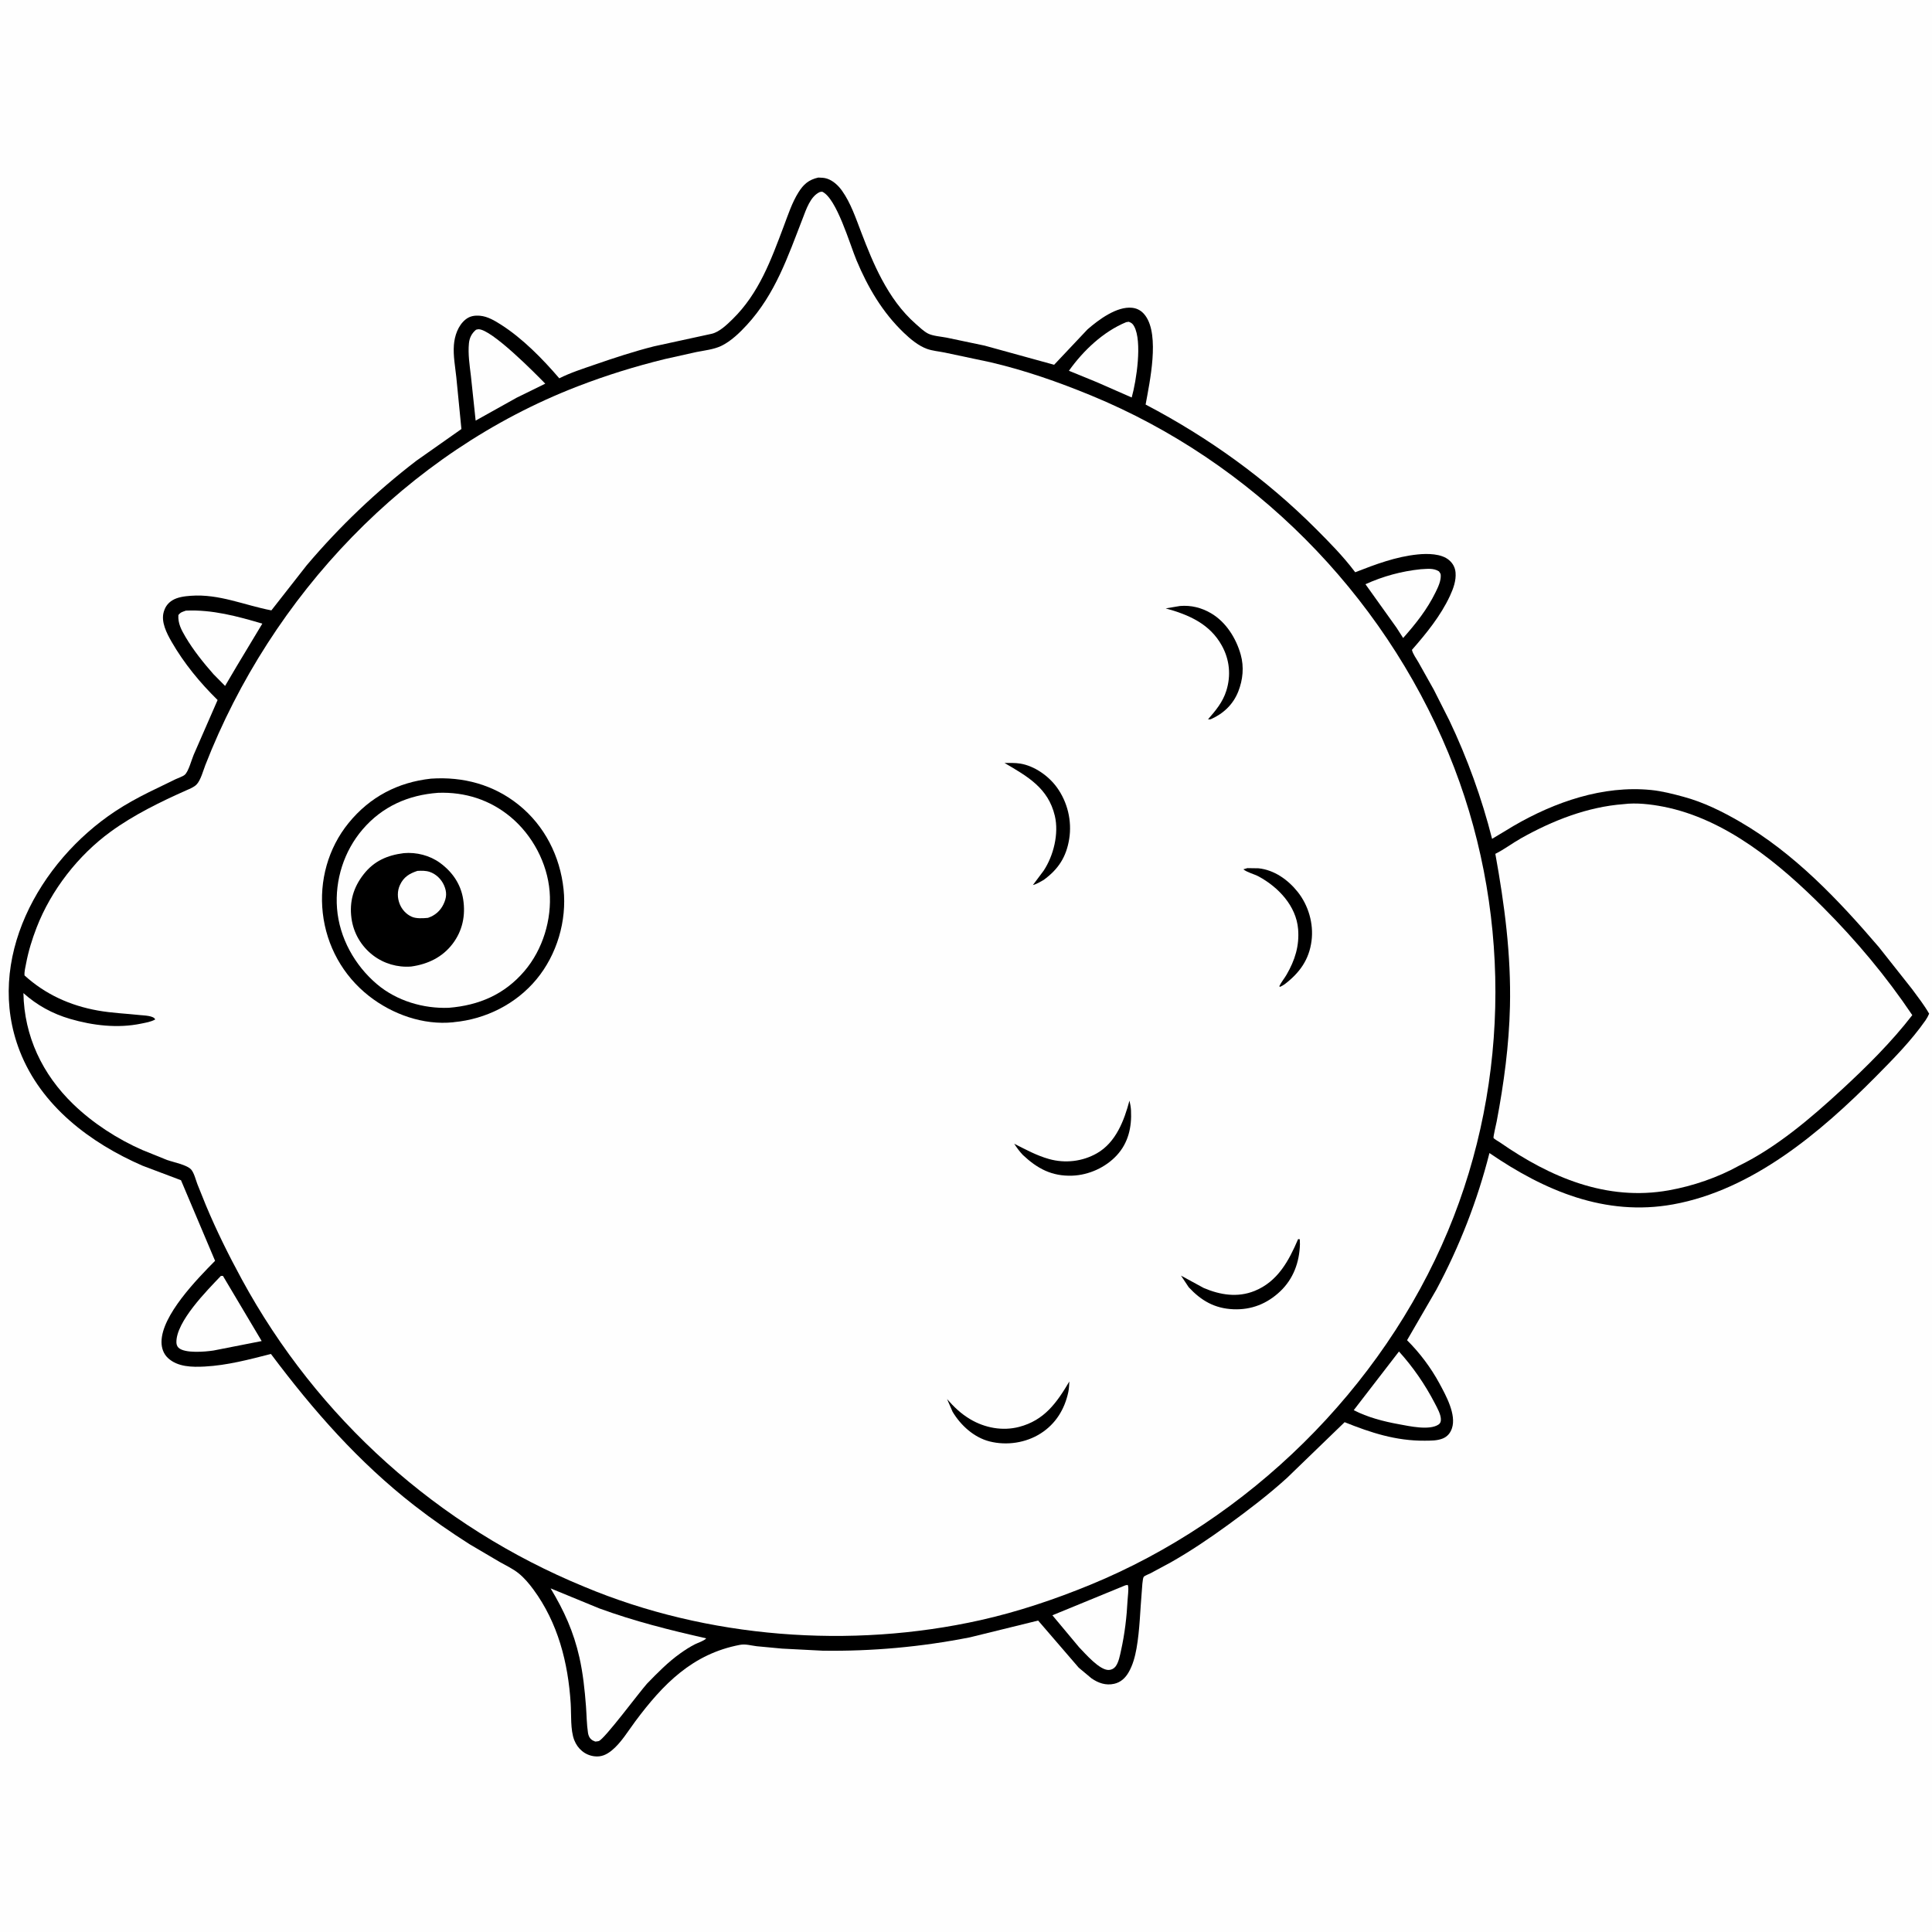
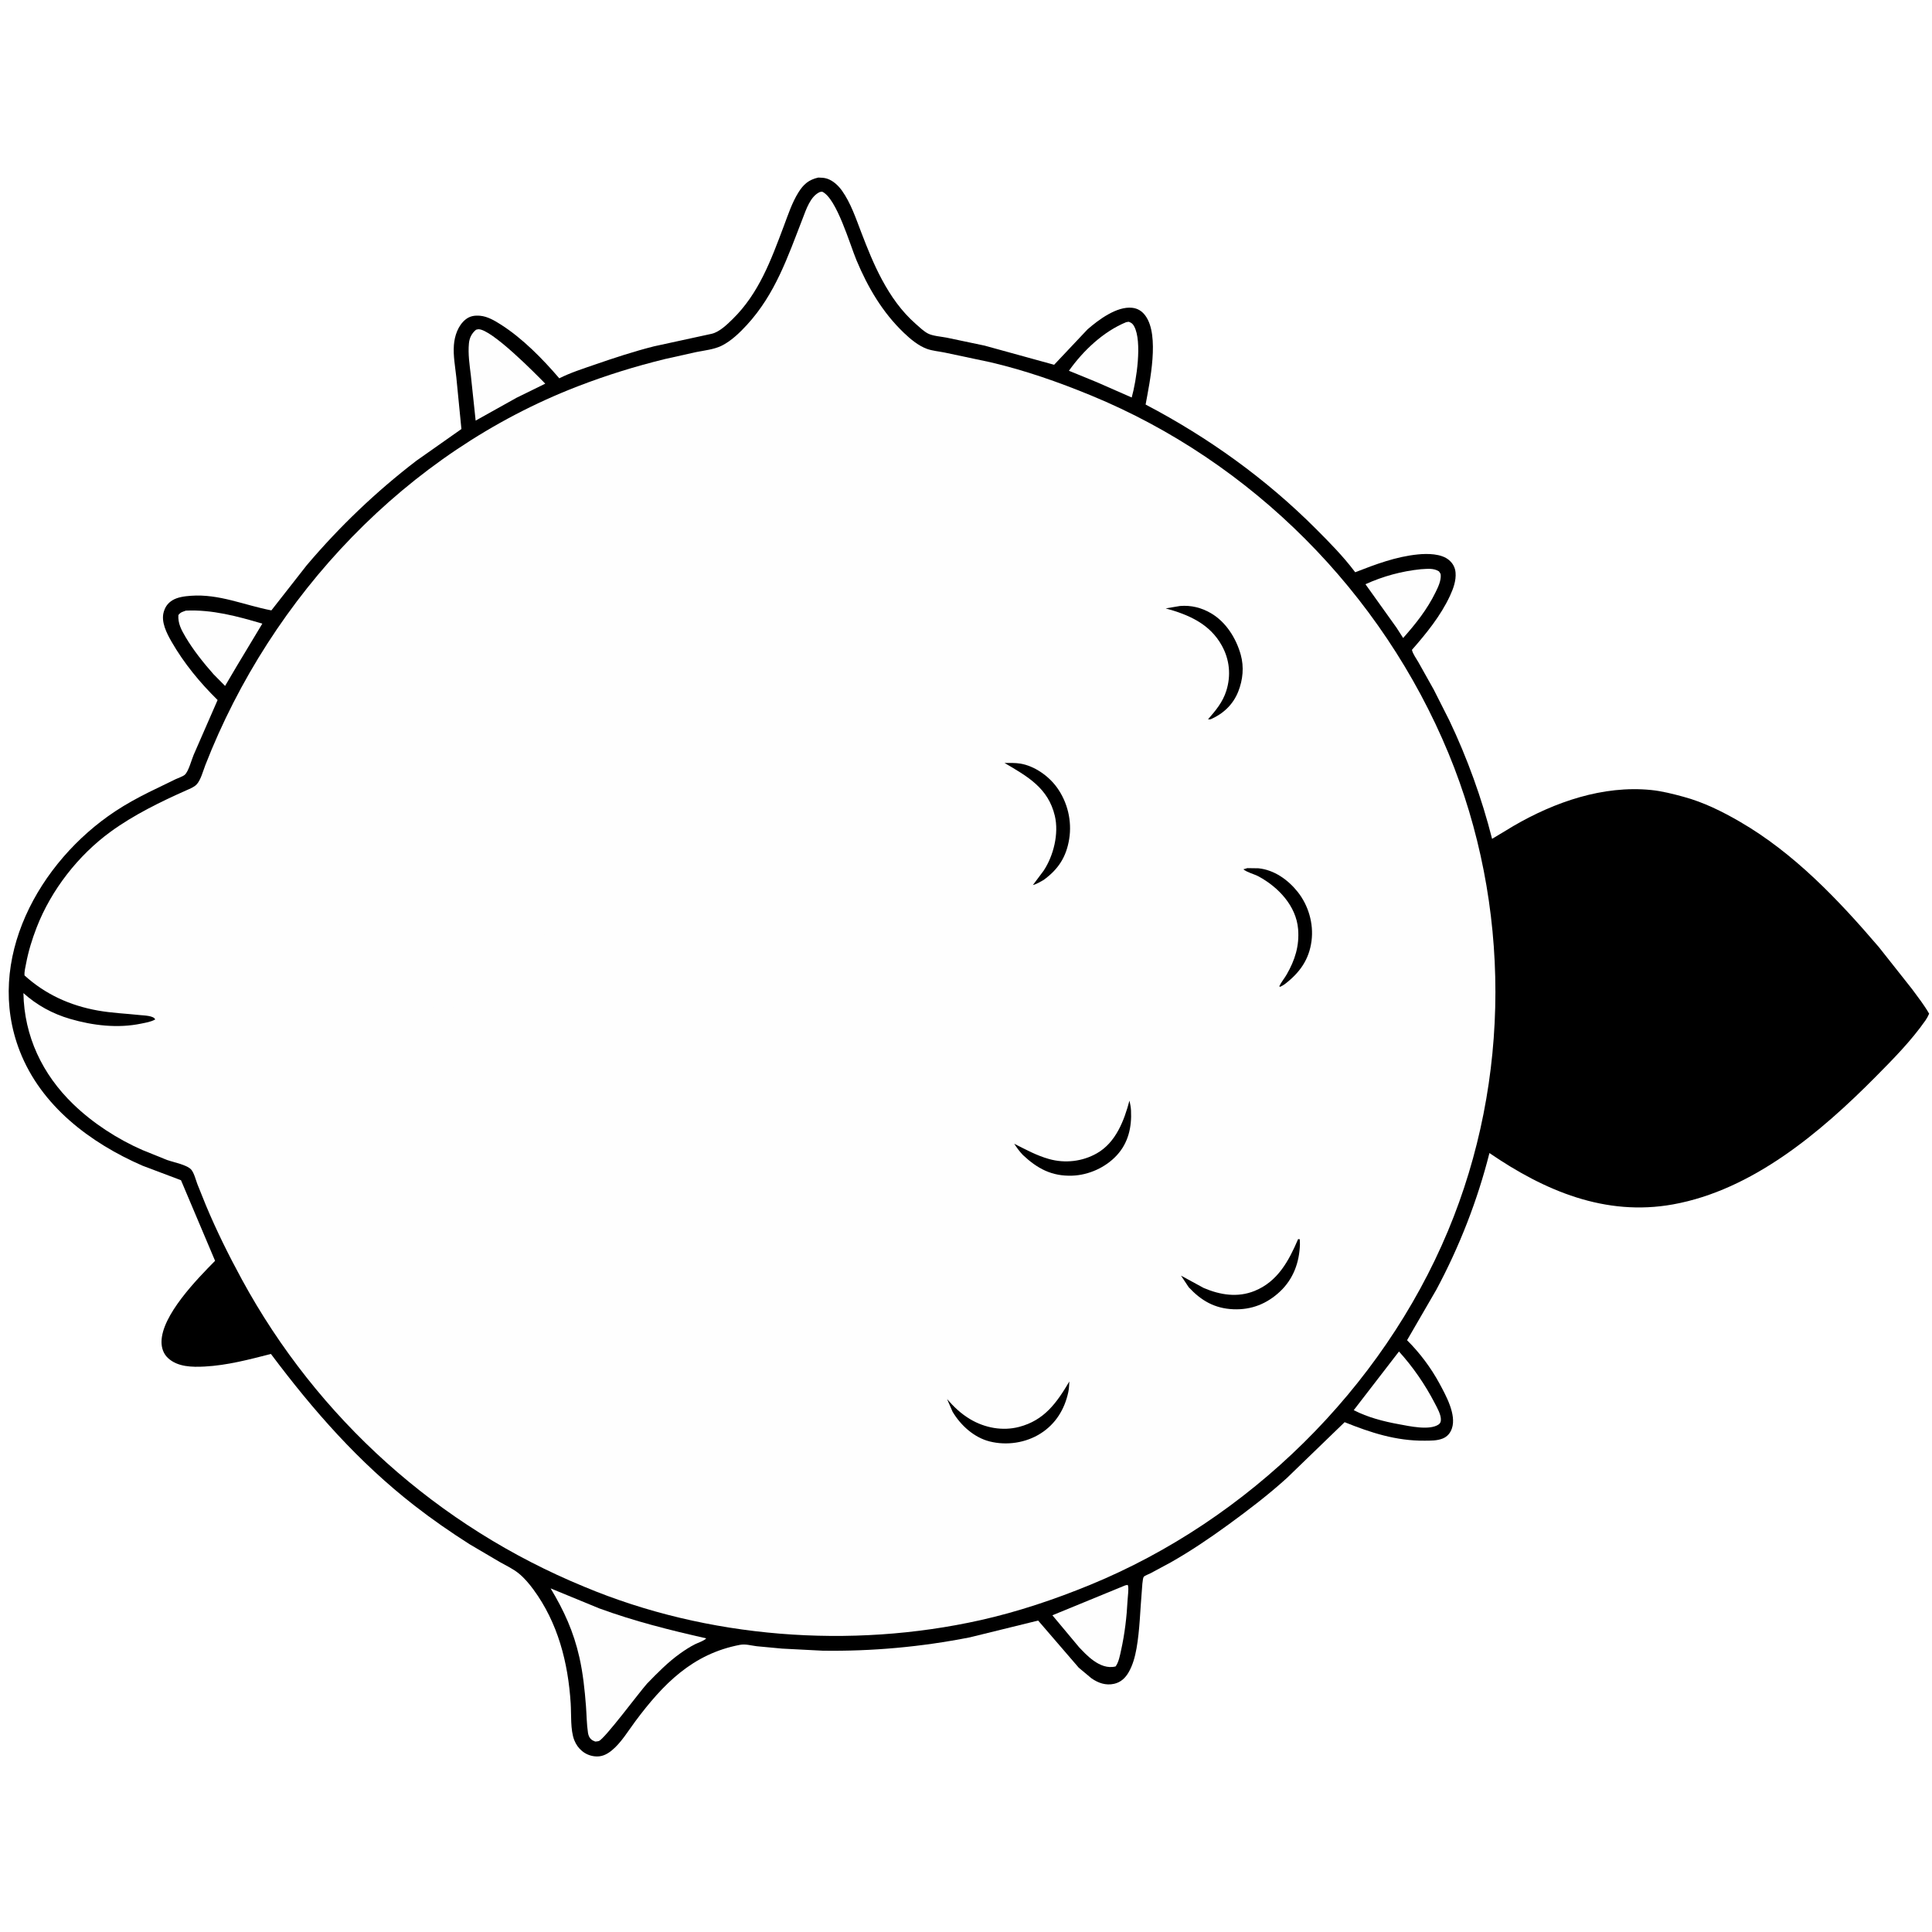
<svg xmlns="http://www.w3.org/2000/svg" version="1.1" style="display: block;" viewBox="0 0 2048 2048" width="1024" height="1024">
-   <path transform="translate(0,0)" fill="rgb(254,254,254)" d="M -0 -0 L 2048 0 L 2048 2048 L -0 2048 L -0 -0 z" />
  <path transform="translate(0,0)" fill="rgb(0,0,0)" d="M 867.423 188.223 C 870.563 188.314 873.766 188.386 876.773 189.394 C 883.233 191.561 888.638 196.662 892.535 202.112 C 901.771 215.03 907.317 231.603 912.974 246.351 C 919.465 263.271 926.13 280.044 934.707 296.042 C 944.278 313.893 955.463 329.908 970.725 343.358 C 974.528 346.709 979.2 351.237 983.715 353.559 C 988.869 356.21 997.74 356.803 1003.46 357.914 L 1043.74 366.377 L 1117.42 386.677 L 1152.81 349.163 C 1164.42 339.065 1183.77 324.5 1200.13 326.27 C 1206.15 326.921 1210.75 329.902 1214.27 334.791 C 1229.45 355.875 1218.75 404.791 1214.4 428.842 C 1281.08 463.831 1341.99 507.545 1395.24 560.903 C 1409.21 574.895 1423.7 589.607 1435.63 605.384 L 1436.55 606.616 C 1458.19 598.212 1479.59 590.083 1502.87 587.731 C 1513.1 586.697 1527.98 586.727 1536.13 593.803 C 1540.21 597.338 1542.48 601.593 1542.95 606.958 C 1543.69 615.504 1540.53 624.06 1536.99 631.696 C 1527.19 652.773 1511.94 671.503 1496.72 688.879 C 1497.6 693.122 1501.34 698.062 1503.5 701.878 L 1519.86 731.061 L 1536.29 763.561 C 1555.24 803.254 1570.91 846.573 1581.67 889.213 L 1604.48 875.477 C 1648.04 850.146 1699.24 832.33 1750.22 837.429 C 1761.85 838.591 1773.5 841.618 1784.75 844.668 C 1805.86 850.393 1825.3 860.025 1844.15 870.933 C 1901.71 904.241 1948.81 953.85 1991.68 1003.97 L 2026.88 1048.49 C 2033.14 1056.98 2039.71 1065.38 2044.97 1074.54 C 2043.9 1077.03 2042.66 1079.39 2041.11 1081.61 C 2025.92 1103.35 2006.91 1122.6 1988.31 1141.38 C 1929.87 1200.38 1857.62 1261.51 1773.5 1276.7 C 1701.65 1289.68 1637.17 1262.2 1578.87 1222.27 C 1566.19 1272.47 1547.05 1321.53 1522.57 1367.16 L 1491.54 1420.69 C 1504.95 1433.99 1516.86 1449.86 1525.84 1466.47 C 1532.68 1479.12 1544.06 1499.55 1539.09 1514.15 C 1537.42 1519.06 1534.35 1522.81 1529.5 1524.82 C 1523.48 1527.31 1516.52 1527.14 1510.11 1527.19 C 1479.79 1527.42 1453.12 1518.74 1425.36 1507.58 L 1364.25 1566.67 C 1344.76 1584.37 1323.31 1600.73 1302.03 1616.23 C 1282.37 1630.54 1262.19 1644.19 1241.04 1656.19 L 1219.73 1667.66 C 1218.05 1668.54 1213.67 1670.17 1212.47 1671.42 C 1211.06 1672.9 1210.57 1684.31 1210.35 1686.84 C 1208.57 1706.96 1208.28 1727.45 1204.76 1747.36 C 1203.2 1756.12 1200.83 1765.09 1196.32 1772.83 C 1192.84 1778.82 1187.99 1783.31 1181.14 1784.88 C 1172.24 1786.92 1164.33 1784.13 1157.02 1779.1 L 1143.52 1767.82 L 1100.47 1717.86 L 1028.11 1735.65 C 976.675 1745.8 924.408 1750.57 871.994 1749.8 L 829.025 1747.59 L 802.125 1745.07 C 796.074 1744.35 790.38 1742.46 784.264 1743.63 C 734.047 1753.19 702.848 1785.21 673.452 1824.68 C 665.944 1834.76 658.211 1847.74 648.355 1855.65 C 642.805 1860.11 637.344 1862.61 630.109 1861.75 C 620.159 1860.57 612.375 1853.88 608.746 1844.61 C 604.533 1833.84 605.692 1817.35 604.963 1805.76 C 602.233 1762.45 591.432 1720.16 565.354 1684.83 C 560.831 1678.7 555.689 1672.56 549.734 1667.77 C 543.852 1663.03 536.585 1659.61 530 1655.92 L 497.75 1636.93 C 477.743 1624.19 458.125 1610.62 439.408 1596.05 C 379.852 1549.68 332.241 1495.32 287.196 1435.25 C 264.127 1441.15 240.896 1447.33 217.007 1448.59 C 203.764 1449.28 188.261 1449.16 177.984 1439.5 C 173.24 1435.04 171.2 1428.92 171.207 1422.5 C 171.239 1394.31 208.967 1355.8 227.99 1336.51 L 191.853 1251.08 L 151.016 1235.67 C 95.536 1211.48 43.63 1172.4 20.963 1114.22 C -16.663 1017.64 41.272 913.466 122.221 859.947 C 133.711 852.351 145.611 845.858 157.918 839.717 L 186.048 826.036 C 188.803 824.701 193.821 823.145 195.931 821.248 C 199.897 817.684 203.019 805.493 205.276 800.198 L 230.664 742.056 C 211.833 723.482 195.199 703.377 181.954 680.405 C 176.773 671.42 170.421 659.169 173.603 648.55 L 173.95 647.5 C 175.506 642.706 178.357 639.056 182.692 636.373 C 188.293 632.907 195.905 632.026 202.344 631.552 C 232.254 629.353 259.07 641.551 287.675 647.038 L 325.016 599.346 C 359.935 558.122 398.516 521.277 441.369 488.407 L 489.118 454.793 L 483.715 399.881 C 482.518 388.648 480.289 377.071 481.15 365.778 C 481.9 355.934 485.547 345.181 493.379 338.769 C 498.018 334.971 503.118 334.201 508.964 334.724 C 516.891 335.433 524.387 339.899 531 344.112 C 553.998 358.763 575.167 380.381 592.863 401.027 C 604.892 394.987 617.936 390.858 630.636 386.464 C 651.252 379.331 672.198 372.437 693.359 367.106 L 754.5 353.81 C 762.618 351.912 770.674 344.083 776.509 338.379 C 804.616 310.901 817.35 275.529 830.889 239.61 C 835.391 227.665 839.543 214.908 846.324 204.045 C 851.742 195.366 857.232 190.537 867.423 188.223 z" />
  <path transform="translate(0,0)" fill="rgb(254,254,254)" d="M 1506.16 603.394 C 1512.85 603.077 1519.42 601.95 1525.34 605.658 C 1526.12 606.874 1527.15 607.918 1527.24 609.387 C 1527.65 615.743 1524.46 622.316 1521.72 627.906 C 1512.8 646.102 1500.76 661.265 1487.39 676.308 L 1480.37 665.374 L 1447.44 619.299 C 1466.19 610.807 1485.71 605.49 1506.16 603.394 z" />
  <path transform="translate(0,0)" fill="rgb(254,254,254)" d="M 1193.82 341.5 L 1196.52 341.083 C 1199.51 342.239 1200.69 343.081 1202.26 345.956 C 1211.03 362.006 1204.62 403.776 1199.65 421.359 L 1162.65 405.117 L 1133.1 393.032 C 1148.19 371.754 1169.5 351.497 1193.82 341.5 z" />
  <path transform="translate(0,0)" fill="rgb(254,254,254)" d="M 197.061 647.292 C 224.754 646.013 251.744 653.266 278.067 661.088 L 251.109 705.896 L 238.6 727.116 L 226.371 714.749 C 215.641 702.592 204.932 689.205 196.689 675.248 C 192.333 667.872 188.491 660.825 189.087 652 C 191.557 648.829 193.347 648.653 197.061 647.292 z" />
  <path transform="translate(0,0)" fill="rgb(254,254,254)" d="M 1482.97 1432.64 C 1497.97 1449.25 1510.72 1467.74 1520.99 1487.6 C 1523.54 1492.52 1527.77 1499.83 1527.38 1505.5 C 1527.25 1507.42 1526.56 1508.95 1524.97 1510.03 C 1515.29 1516.63 1493.83 1511.74 1483.13 1509.79 C 1466.74 1506.84 1449.87 1502.49 1435.02 1494.83 L 1482.97 1432.64 z" />
-   <path transform="translate(0,0)" fill="rgb(254,254,254)" d="M 1192.95 1680.5 L 1195.41 1680.05 L 1195.88 1681.5 C 1196.48 1685.8 1195.52 1691.56 1195.3 1695.95 C 1194.39 1713.83 1192.28 1731.92 1188.38 1749.39 C 1187.19 1754.74 1185.92 1762.07 1182.57 1766.5 C 1180.87 1768.75 1178.3 1770.09 1175.5 1770.24 C 1165.63 1770.75 1150.48 1752.91 1143.91 1746.19 L 1115.58 1712.27 L 1192.95 1680.5 z" />
-   <path transform="translate(0,0)" fill="rgb(254,254,254)" d="M 234.168 1352.5 L 236.323 1352.51 L 277.394 1421.58 L 227.242 1431.43 L 226.03 1431.65 C 217.785 1432.9 195.959 1434.89 189.289 1428.7 C 187.764 1427.29 187.058 1425.16 187.003 1423.12 C 186.412 1401.13 219.384 1368.04 234.168 1352.5 z" />
+   <path transform="translate(0,0)" fill="rgb(254,254,254)" d="M 1192.95 1680.5 L 1195.41 1680.05 L 1195.88 1681.5 C 1196.48 1685.8 1195.52 1691.56 1195.3 1695.95 C 1194.39 1713.83 1192.28 1731.92 1188.38 1749.39 C 1187.19 1754.74 1185.92 1762.07 1182.57 1766.5 C 1165.63 1770.75 1150.48 1752.91 1143.91 1746.19 L 1115.58 1712.27 L 1192.95 1680.5 z" />
  <path transform="translate(0,0)" fill="rgb(254,254,254)" d="M 504.676 349.5 L 506.973 349.014 C 520.635 348.388 567.589 395.971 577.989 406.707 L 547.622 421.613 L 504.206 445.85 L 499.15 398.208 C 497.802 386.919 495.987 375.39 497.078 364 C 497.649 358.028 500.091 353.262 504.676 349.5 z" />
  <path transform="translate(0,0)" fill="rgb(254,254,254)" d="M 583.667 1683.75 L 635.258 1704.97 C 672.385 1718.57 710.105 1728.02 748.63 1736.72 C 746.723 1739.23 739.518 1741.54 736.5 1743.09 C 731.189 1745.8 726.123 1749.09 721.267 1752.54 C 708.081 1761.92 697.092 1773.18 685.868 1784.73 C 677.514 1794.07 640.642 1843.8 634.663 1845.63 C 633.485 1845.99 632.221 1845.96 631 1846.13 C 628.938 1845.32 627.65 1844.82 626.071 1843.18 C 624.531 1841.59 623.64 1839.14 623.308 1837 C 621.874 1827.74 621.866 1817.86 621.15 1808.5 C 619.84 1791.36 617.976 1773.7 614.194 1756.93 C 608.042 1729.65 597.981 1707.52 583.667 1683.75 z" />
-   <path transform="translate(0,0)" fill="rgb(254,254,254)" d="M 1721.24 852.408 C 1734.57 850.727 1749.97 852.525 1763.18 855.106 C 1829.36 868.032 1886.37 915.482 1932.74 961.996 C 1967.66 997.031 1999.53 1035.03 2027.11 1076.08 C 2005.11 1104.6 1978.44 1131.04 1951.99 1155.39 C 1919.58 1185.23 1883.26 1216.31 1843.37 1235.73 C 1820.85 1248.26 1794.35 1257.27 1769 1261.8 C 1703.11 1273.56 1643.34 1248.02 1590.16 1211.11 C 1588.73 1210.13 1583.73 1207.33 1583.2 1206.26 C 1582.73 1205.3 1586.23 1190.5 1586.57 1188.68 C 1594.2 1148.33 1599.64 1108.11 1600.61 1067.01 C 1601.9 1012.1 1594.86 958.926 1585.12 905.105 C 1594.56 900.424 1603.23 893.751 1612.47 888.555 C 1645.81 869.814 1682.85 855.256 1721.24 852.408 z" />
  <path transform="translate(0,0)" fill="rgb(254,254,254)" d="M 869.188 203.5 L 871.543 203.194 C 886.873 210.126 900.913 259.189 907.965 276 C 920.017 304.734 935.503 331.169 958.122 352.795 C 965.063 359.432 973.494 366.509 982.632 369.824 C 988.457 371.938 995.282 372.454 1001.38 373.714 L 1049.72 383.959 C 1086.4 392.513 1121.84 404.904 1156.63 419.225 C 1327.06 489.369 1465.15 628.32 1535.5 798.636 C 1601.83 959.205 1601.88 1144.51 1534.93 1304.79 C 1464.98 1472.28 1323.35 1611.21 1155.42 1680.08 C 1118.07 1695.4 1078.91 1708.57 1039.5 1717.39 C 901.828 1748.2 749.78 1736.66 619.378 1682.03 C 464.425 1618.34 336.412 1503.52 256.336 1356.18 C 242.378 1330.5 229.591 1304.74 218.304 1277.77 L 209.169 1255.09 C 207.595 1250.81 205.703 1243.32 202.712 1239.85 C 198.328 1234.76 183.571 1231.95 177.1 1229.64 L 151.029 1219.1 C 124.442 1207.46 98.576 1190.69 77.659 1170.5 C 44.891 1138.88 25.651 1098.37 24.821 1052.72 C 39.235 1065.63 55.703 1074.64 74.339 1080.08 C 98.379 1087.1 124.789 1090.25 149.5 1085.1 C 154.746 1084 159.729 1083.32 164.5 1080.69 C 163.189 1076.62 152.546 1076.47 148.642 1076.05 C 133.6 1074.43 118.593 1073.87 103.662 1071.2 C 74.276 1065.94 48.112 1054.09 25.999 1034 C 25.641 1029.97 26.944 1025.17 27.687 1021.21 C 30.108 1008.29 34.082 995.458 38.828 983.215 C 54.214 943.523 82.828 906.739 117.233 881.667 C 141.676 863.856 170.12 849.947 197.67 837.712 C 201.191 836.148 205.648 834.417 208.344 831.625 C 212.763 827.05 215.34 817.011 217.631 811.13 C 287.695 631.273 431.104 479.546 612.299 409.571 C 642.692 397.833 673.324 388.342 704.969 380.581 L 738.259 373.162 C 746.664 371.513 756.773 370.398 764.5 366.702 C 774.712 361.819 784.106 352.744 791.696 344.486 C 821.872 311.651 834.948 272.538 850.751 231.887 C 854.542 222.134 858.993 207.97 869.188 203.5 z" />
  <path transform="translate(0,0)" fill="rgb(0,0,0)" d="M 1133.56 1464.4 C 1133.34 1468.08 1133.23 1471.91 1132.47 1475.53 C 1128.58 1493.85 1119.13 1509.32 1103.16 1519.5 C 1087.41 1529.54 1067.21 1532.53 1049.16 1528.01 C 1032.51 1523.84 1018.41 1510.95 1009.8 1496.55 L 1003.93 1483.07 C 1011.28 1491.53 1018.71 1498.62 1028.4 1504.39 C 1043.89 1513.63 1062.73 1517.16 1080.33 1512.56 C 1106.99 1505.59 1120.19 1487.07 1133.56 1464.4 z" />
  <path transform="translate(0,0)" fill="rgb(0,0,0)" d="M 1322.25 920.252 L 1334.05 920.429 C 1350.77 922.138 1365.41 932.624 1375.64 945.484 C 1387.01 959.779 1392.63 979.138 1390.29 997.299 C 1387.72 1017.31 1377.68 1031.16 1361.96 1043.21 C 1360.32 1044.39 1358.79 1045.19 1357 1046.09 L 1356.08 1045.5 C 1358.12 1041.16 1361.43 1037.34 1363.84 1033.16 C 1372.66 1017.91 1377.52 1002.66 1376.05 984.886 C 1374.01 960.254 1355.05 940.381 1334.3 929.127 C 1329.41 926.48 1322.05 924.853 1318.02 921.5 L 1322.25 920.252 z" />
  <path transform="translate(0,0)" fill="rgb(0,0,0)" d="M 1064.82 808.758 C 1070.32 808.776 1076.1 808.546 1081.54 809.438 C 1096.59 811.908 1111.53 822.494 1120.35 834.666 C 1131.65 850.262 1136.45 870.311 1133.4 889.303 C 1130.34 908.381 1121.93 921.429 1106.25 932.813 C 1102.69 934.724 1098.87 937.251 1094.93 938.167 L 1106.31 922.949 C 1116.85 907.056 1122.61 883.569 1118.16 864.812 C 1111.14 835.229 1089.16 823.044 1064.82 808.758 z" />
  <path transform="translate(0,0)" fill="rgb(0,0,0)" d="M 1197.28 1166.71 C 1198.08 1170.17 1198.74 1173.63 1198.92 1177.19 C 1199.81 1194.76 1196.07 1211.51 1183.76 1224.78 C 1171.88 1237.58 1154.13 1245.62 1136.67 1246.25 C 1115.02 1247.02 1099.68 1238.82 1084.25 1224.29 C 1080.68 1220.56 1077.92 1216.68 1075.09 1212.4 C 1087.19 1218.51 1098.98 1224.99 1112.12 1228.64 C 1129.12 1233.38 1147.47 1231.28 1162.82 1222.5 C 1182.91 1211.01 1191.64 1187.85 1197.28 1166.71 z" />
  <path transform="translate(0,0)" fill="rgb(0,0,0)" d="M 1376.06 1313.5 L 1377.82 1313.69 L 1377.98 1319 C 1377.45 1338.02 1371.02 1355.7 1357.02 1368.93 C 1343.14 1382.04 1326.55 1388.69 1307.3 1387.86 C 1287.5 1387 1273.33 1378.74 1260.12 1364.56 L 1251.9 1352.2 L 1275.95 1365.29 C 1293.38 1372.73 1311.92 1375.72 1329.93 1368.43 C 1354.41 1358.52 1366.19 1336.59 1376.06 1313.5 z" />
  <path transform="translate(0,0)" fill="rgb(0,0,0)" d="M 1250.83 642.378 C 1262.68 641.411 1273.54 644.122 1283.73 650.07 C 1299.6 659.331 1310.41 676.69 1315.23 694 C 1318.85 707.048 1317.54 720.537 1312.62 733.019 C 1307.17 746.811 1296.88 756.477 1283.5 762.407 C 1281.93 762.631 1282.9 762.54 1280.56 762.5 C 1288.74 753.131 1296.13 744.358 1299.94 732.265 C 1305.05 716.044 1303.47 699.366 1295.24 684.438 C 1282.49 661.293 1260.02 651.566 1235.69 644.918 L 1250.83 642.378 z" />
-   <path transform="translate(0,0)" fill="rgb(0,0,0)" d="M 456.92 825.396 C 490.918 823.094 523.122 831.708 549.836 853.181 C 577.375 875.316 593.695 907.709 597.398 942.614 C 600.959 976.194 590.325 1011.96 568.778 1038.01 C 547.058 1064.27 514.966 1080.37 481.246 1083.51 L 480.359 1083.66 C 448.623 1086.9 415.912 1075.23 391.122 1055.8 C 363.525 1034.16 346.116 1002.74 342.164 967.875 C 338.302 933.808 347.759 899.198 369.465 872.5 C 392.02 844.759 421.686 829.239 456.92 825.396 z" />
  <path transform="translate(0,0)" fill="rgb(254,254,254)" d="M 464.517 840.409 C 492.913 839.408 519.449 847.793 541.428 866.167 C 564.477 885.437 580.183 914.942 582.632 945 C 585.055 974.735 575.394 1006.55 555.936 1029.37 C 534.77 1054.19 507.737 1065.72 475.782 1068.3 C 448.848 1069.34 420.569 1060.98 399.754 1043.42 C 376.067 1023.43 359.697 994.127 357.268 963 C 354.917 932.862 364.65 902.255 384.32 879.279 C 405.221 854.866 432.763 842.699 464.517 840.409 z" />
-   <path transform="translate(0,0)" fill="rgb(0,0,0)" d="M 428.077 904.361 C 441.413 903.187 455.576 906.769 466.408 914.667 C 479.473 924.194 488.45 937.148 490.98 953.241 C 493.678 970.398 490.294 986.686 479.722 1000.56 C 468.819 1014.87 453.287 1022.14 435.841 1024.56 C 421.417 1025.7 406.963 1021.5 395.466 1012.72 C 382.851 1003.07 374.641 989.006 372.551 973.225 C 370.24 955.777 374.641 940.634 385.432 926.825 C 396.494 912.668 410.559 906.559 428.077 904.361 z" />
  <path transform="translate(0,0)" fill="rgb(254,254,254)" d="M 442.471 923.17 C 446.847 922.94 451.286 922.828 455.5 924.243 C 462.258 926.512 467.862 932.019 470.701 938.5 C 473.865 945.72 473.549 951.383 470.113 958.57 C 466.741 965.624 461.001 970.534 453.651 972.968 C 448.482 973.452 441.313 973.939 436.5 971.803 C 430.603 969.185 426.033 964.163 423.666 958.196 C 421.107 951.747 421.01 944.484 423.961 938.145 C 427.918 929.649 433.878 926.042 442.471 923.17 z" />
</svg>